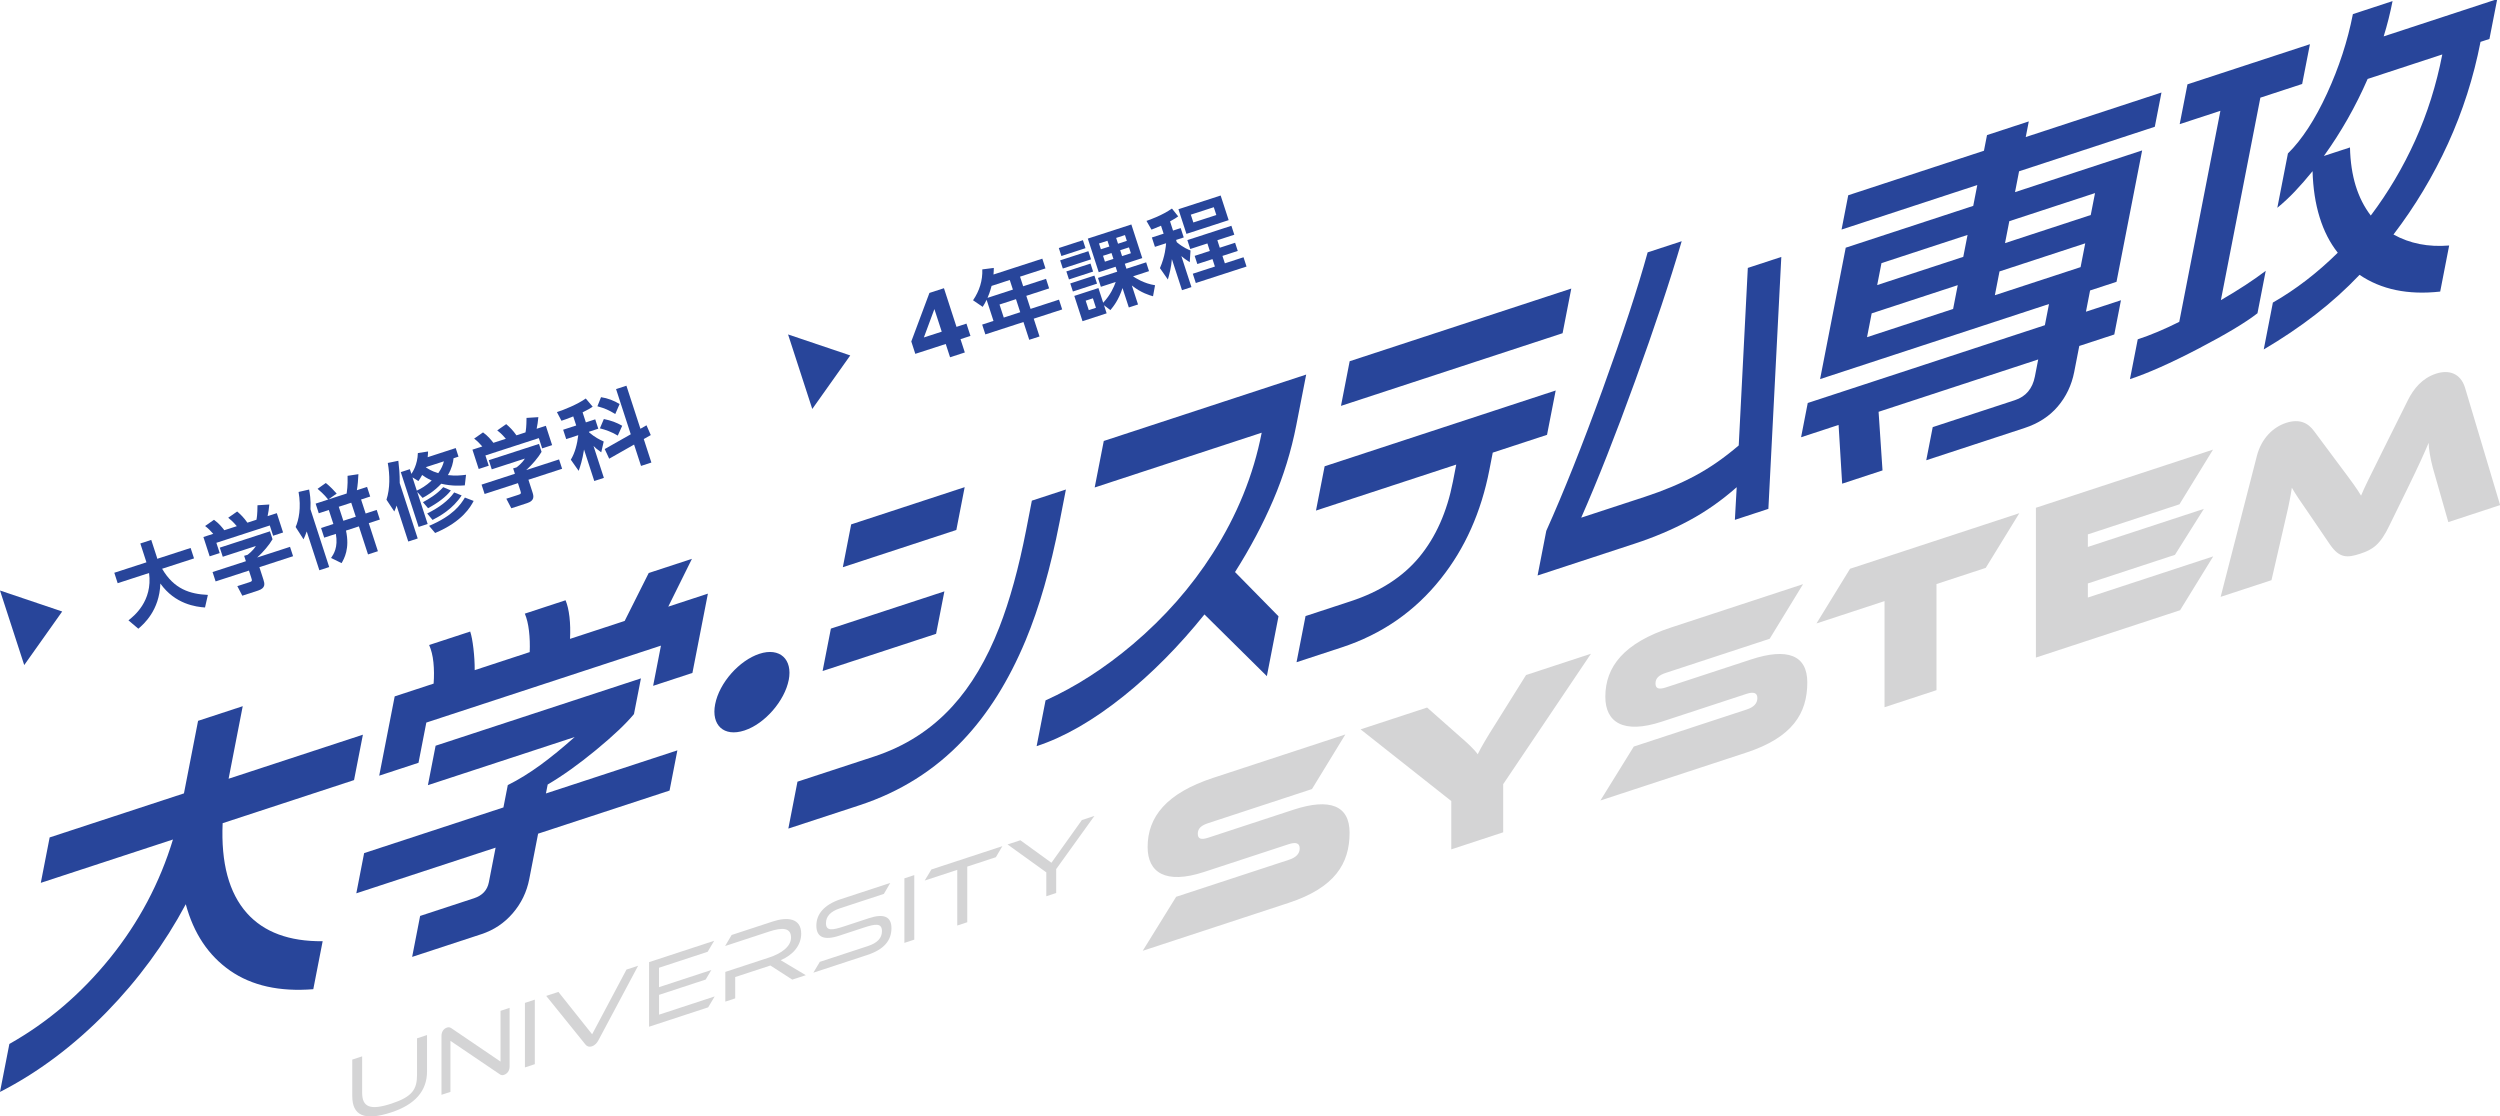
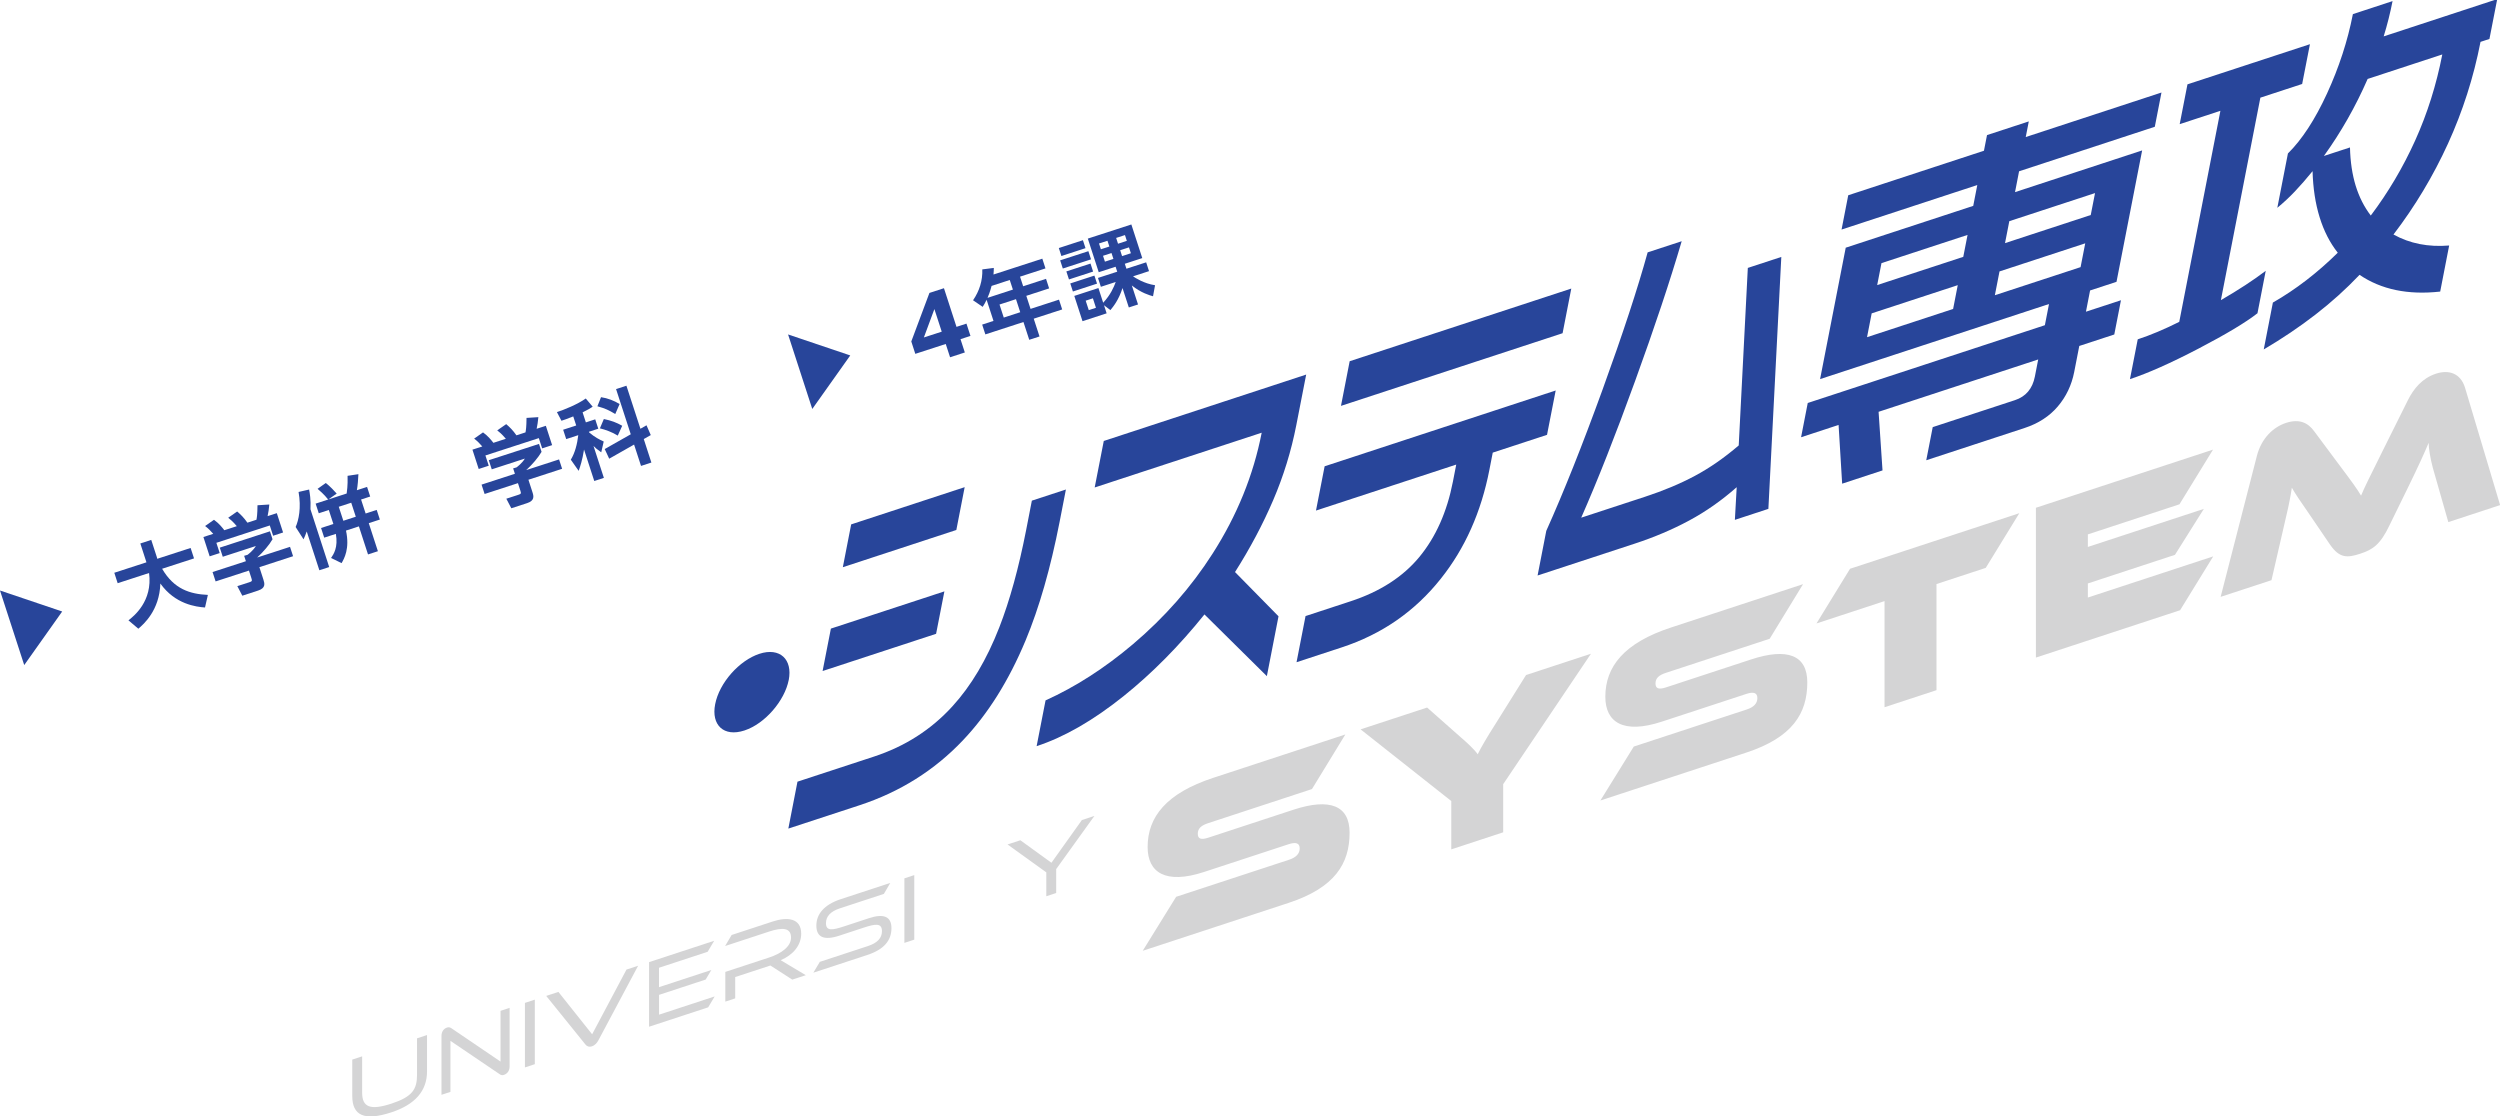
<svg xmlns="http://www.w3.org/2000/svg" viewBox="0 0 629.93 281.31">
  <defs>
    <style>
      .cls-1 {
        isolation: isolate;
      }

      .cls-2 {
        fill: #28459a;
      }

      .cls-3 {
        mix-blend-mode: multiply;
      }

      .cls-4 {
        fill: #d4d4d5;
      }
    </style>
  </defs>
  <g class="cls-1">
    <g id="_レイヤー_1" data-name="レイヤー_1">
      <g>
-         <path class="cls-2" d="M12.51,211.01l33.84-11.1,3.56-18.28,11.25-3.69-3.56,18.28,33.84-11.1-2.23,11.44-33.11,10.86c-.44,10.03,1.59,17.58,6.11,22.66,4.29,4.8,10.65,7.16,19.09,7.08l-2.36,12.09c-8.5.68-15.48-.88-20.95-4.67-5.46-3.8-9.19-9.38-11.18-16.74-5.31,9.94-11.96,18.99-19.95,27.18C18.55,263.52,9.6,270.23,0,275.14l2.36-12.09c9.66-5.45,18.11-12.67,25.37-21.66,7.26-8.99,12.54-18.95,15.85-29.86l-33.3,10.92,2.23-11.44Z" />
-         <path class="cls-2" d="M161.5,170.93l-1.76,9c-1.99,2.41-5.15,5.41-9.5,9-4.35,3.59-8.43,6.51-12.24,8.75l-.44,2.25,33.12-10.86-1.97,10.13-33.12,10.86-2.23,11.44c-.63,3.25-2.02,6.12-4.16,8.61-2.14,2.49-4.77,4.24-7.89,5.27l-17.46,5.73,2.01-10.32,13.59-4.46c2.1-.69,3.34-2.03,3.73-4.03l1.7-8.72-35.1,11.51,1.97-10.13,35.1-11.51,1.1-5.63c2.74-1.37,5.48-3.06,8.23-5.07,2.75-2.01,5.62-4.36,8.62-7.04l-36.98,12.13,1.94-9.94,51.74-16.97ZM118.48,159.14c.32.95.59,2.37.81,4.25.22,1.89.33,3.71.32,5.47l13.86-4.55c.08-1.84.02-3.62-.18-5.34-.2-1.72-.55-3.17-1.05-4.35l10.26-3.37c.46,1.08.79,2.48.99,4.2.2,1.72.24,3.56.14,5.53l13.77-4.52,6.06-12.08,10.89-3.57-5.97,12.05,9.99-3.28-3.9,19.98-9.9,3.25,1.97-10.13-59.12,19.39-1.97,10.13-9.9,3.25,3.9-19.98,9.81-3.22c.14-1.86.12-3.64-.05-5.34-.17-1.7-.54-3.16-1.08-4.39l10.35-3.39Z" />
        <path class="cls-2" d="M198.73,171.36c-1.01,5.16-5.93,10.99-11.15,12.7-5.22,1.71-8.41-1.37-7.38-6.62,1.06-5.44,6.11-11.05,11.15-12.7,5.13-1.68,8.41,1.37,7.39,6.62Z" />
        <path class="cls-2" d="M266.99,131.5c-2.27,11.63-5.12,21.58-8.56,29.85-4.24,10.17-9.51,18.57-15.81,25.2-7.17,7.56-15.86,13.01-26.07,16.36l-17.91,5.87,2.3-11.82,19.27-6.32c7.81-2.56,14.39-6.77,19.73-12.62,4.75-5.18,8.7-11.84,11.86-19.95,2.64-6.78,4.89-14.95,6.76-24.51l1.44-7.41,8.58-2.81-1.59,8.16ZM235.87,159.7l-28.6,9.38,2.09-10.69,28.6-9.38-2.09,10.69ZM240.97,133.54l-28.6,9.38,2.1-10.79,28.6-9.38-2.1,10.79Z" />
        <path class="cls-2" d="M319.2,170.36l-15.71-15.54c-6.39,7.95-13.17,14.8-20.32,20.54-7.66,6.14-14.98,10.36-21.97,12.65l2.25-11.53c7.55-3.41,14.89-8.13,22.01-14.15,7.99-6.78,14.68-14.38,20.07-22.82,6.17-9.63,10.3-19.79,12.38-30.48l-42.08,13.8,2.29-11.72,51-16.73-2.49,12.75c-1.27,6.5-3.21,12.8-5.82,18.89-2.61,6.09-5.82,12.13-9.62,18.12l10.96,11.15-2.94,15.09Z" />
        <path class="cls-2" d="M389.82,109.56l-13.69,4.49-.84,4.31c-2.08,10.69-6.17,19.84-12.24,27.45-6.53,8.23-14.86,14-24.99,17.32l-11.37,3.73,2.27-11.63,11.37-3.73c7.4-2.43,13.17-6.15,17.31-11.16,4.14-5.02,6.96-11.34,8.45-18.97l.84-4.31-35.34,11.59,2.18-11.16,58.22-19.1-2.18,11.16ZM393.73,83.96l-55.84,18.31,2.19-11.25,55.84-18.31-2.19,11.25Z" />
        <path class="cls-2" d="M445.58,128.22l-8.44,2.77.46-8.23c-3.8,3.35-7.8,6.16-12,8.41-4.2,2.26-8.75,4.19-13.66,5.8l-24.51,8.04,2.19-11.25c4.35-9.68,9.08-21.54,14.18-35.59,5.1-14.05,8.88-25.58,11.36-34.58l8.58-2.81c-2.92,9.97-6.84,21.73-11.76,35.28-4.91,13.55-9.43,25.01-13.56,34.38l16.14-5.29c4.63-1.52,8.79-3.26,12.49-5.24,3.7-1.97,7.39-4.53,11.06-7.67l2.29-44.73,8.44-2.77-3.26,63.49Z" />
        <path class="cls-2" d="M465.7,49.2l34.2-11.22.77-3.94,10.53-3.45-.77,3.94,34.2-11.22-1.68,8.63-34.2,11.22-1.02,5.25,32.03-10.51-6.46,33.11-6.66,2.18-1.04,5.35,8.82-2.89-1.68,8.63-8.82,2.89-1.28,6.56c-.65,3.31-2.03,6.21-4.14,8.69-2.11,2.48-4.91,4.29-8.39,5.43l-24.75,8.12,1.63-8.35,20.7-6.79c2.76-.9,4.44-2.89,5.04-5.95l.84-4.31-40.22,13.19.99,14.77-10.17,3.34-.9-14.8-9.45,3.1,1.68-8.63,59.75-19.6,1.04-5.34-57.68,18.92,6.46-33.11,32.13-10.54,1.02-5.25-34.2,11.22,1.68-8.63ZM470.44,84.96l21.69-7.11,1.17-6-21.69,7.11-1.17,6ZM473,71.83l21.69-7.11,1.08-5.53-21.69,7.11-1.08,5.53ZM502.65,74.39l21.6-7.08,1.17-6-21.6,7.08-1.17,6ZM505.21,61.26l21.6-7.08,1.08-5.53-21.6,7.08-1.08,5.53Z" />
        <path class="cls-2" d="M582.04,11.13l-1.96,10.03-10.53,3.45-9.95,51.02c4.43-2.57,8.2-5.03,11.3-7.39l-2.08,10.69c-2.98,2.33-7.94,5.3-14.88,8.92-6.94,3.62-12.69,6.18-17.25,7.68l1.96-10.03c3.18-1.04,6.67-2.51,10.46-4.4l10.37-53.18-10.26,3.36,1.96-10.03,30.87-10.12ZM602.86.27c-.6,3.06-1.35,6.03-2.24,8.9L629.23-.22l-1.96,10.03-2.25.74c-1.74,8.94-4.48,17.49-8.2,25.65-3.73,8.16-8.3,15.79-13.73,22.89,4.1,2.28,8.78,3.21,14.03,2.77l-2.26,11.61c-8.09.9-14.87-.51-20.32-4.22-3.39,3.57-7.09,6.91-11.09,10-4,3.1-8.35,6.03-13.05,8.8l2.3-11.81c5.75-3.29,11.2-7.48,16.35-12.56-1.98-2.51-3.51-5.49-4.57-8.94-1.07-3.45-1.66-7.32-1.78-11.61-1.55,1.91-3.04,3.62-4.45,5.1-1.41,1.49-2.89,2.86-4.43,4.13l2.67-13.69c3.55-3.5,6.83-8.54,9.86-15.12,3.02-6.58,5.19-13.24,6.51-19.99l9.99-3.28ZM585.56,39.3l6.57-2.15c.08,3.6.57,6.82,1.44,9.67.88,2.84,2.15,5.34,3.8,7.49,4.39-5.83,8.12-12.13,11.18-18.9,3.06-6.77,5.34-14,6.84-21.69l-18.81,6.17c-1.52,3.48-3.2,6.84-5.04,10.08-1.84,3.24-3.84,6.35-5.99,9.34Z" />
      </g>
      <g>
        <path class="cls-2" d="M6.1,167.57L0,148.79l15.67,5.29-9.56,13.49Z" />
        <path class="cls-2" d="M32.37,156.31c1.32-1.04,6.14-4.81,5.19-11.93l-7.91,2.57-.85-2.63,8.1-2.63-1.54-4.75,2.75-.9,1.41,4.34c.02.06.08.31.11.42l8.4-2.73.86,2.63-8.04,2.61c2.98,5.12,7,6.38,11.53,6.59l-.72,3.17c-2.23-.16-7.53-.8-11.25-6.04-.22,6.8-4.23,10.26-5.55,11.39l-2.48-2.1Z" />
        <path class="cls-2" d="M53.73,134.51c-.71-.79-1.14-1.27-2.05-1.97l2.24-1.57c1.28.93,2.09,1.96,2.6,2.63l3.15-1.02c-1.06-1.25-1.64-1.69-2.17-2.12l2.26-1.58c.94.81,1.68,1.54,2.58,2.82l2.28-.74c.1-.53.24-1.3.26-3.65l2.98-.19c-.12,1.24-.21,1.86-.43,2.93l2.32-.75,1.58,4.87-2.51.82-.84-2.59-13.46,4.37.84,2.59-2.53.82-1.58-4.87,2.47-.8ZM68.02,133.87l.65,2.01c-.8,1.39-2.34,3.22-3.87,4.6l8.28-2.69.77,2.36-8.49,2.76,1.01,3.12c.33,1.01.61,2.14-1.32,2.77l-3.99,1.3-1.26-2.41,3-.97c.72-.23.78-.34.54-1.06l-.61-1.89-8.4,2.73-.77-2.36,8.4-2.73-.44-1.36.85-.25c.2-.15,1.42-1.07,2.1-2.22l-8.34,2.71-.75-2.3,12.64-4.11Z" />
        <path class="cls-2" d="M77.3,133.87c-.32.92-.54,1.43-.82,2.02l-1.99-3.1c.77-1.7,1.45-4.85.74-8.83l2.66-.61c.16.9.46,2.48.34,4.98l4.72,14.55-2.48.81-3.19-9.8ZM82.87,128.5l-2.55.83-.79-2.43,3.16-1.03c-.99-1.29-2.36-2.44-2.67-2.7l2.07-1.47c1.07.83,2.18,2.02,2.75,2.67l-2.11,1.48,4.62-1.5c.3-1.94.25-3.92.23-4.46l2.73-.41c-.04,1.22-.19,2.92-.39,4.04l2.57-.83.79,2.42-2.3.75,1.15,3.53,2.79-.91.79,2.43-2.79.91,2.3,7.07-2.49.81-2.3-7.07-3.25,1.06c.99,4.58-.47,7.08-1.11,8.2l-2.65-1.3c.66-.97,1.8-2.65,1.21-6.07l-2.94.95-.79-2.43,3.1-1.01-1.15-3.53ZM86.51,131.22l3.14-1.02-1.15-3.53-3.14,1.02,1.15,3.53Z" />
-         <path class="cls-2" d="M99.93,127.38c-.14.48-.29.85-.58,1.5l-1.97-2.97c.92-2.84.87-6.21.33-9.26l2.66-.55c.17,1.42.37,3.38.35,5.63l4.53,13.95-2.38.77-2.95-9.08ZM117.11,122.3c-1.07.07-3.12.24-5.93-.41-1.91,2.03-3.7,3.02-4.7,3.57l-1.35-1.51,2.63,8.08-2.28.74-4.49-13.81,2.28-.74.39,1.19c.28-.41,1.56-2.33,1.63-5.25l2.57-.4c-.02.5-.03.87-.1,1.44l7.07-2.3.7,2.16-1.25.41c-.08,1.01-.42,2.55-1.42,4.24,1.87.23,3.37.08,4.57-.08l-.31,2.69ZM103.93,120.27l1.09,3.35c1.01-.46,2.28-1.17,3.76-2.54-1.36-.63-1.93-1.05-2.41-1.4-.36.71-.63,1.07-.94,1.53l-1.51-.94ZM113.61,123.57c-1.13,1.55-3.34,3.2-5.75,4.48l-1.29-1.51c1.35-.74,3.5-1.96,5.11-3.79l1.93.83ZM107.28,117.72c.39.28,1.37.99,3.15,1.5.83-1.16,1.18-2.04,1.42-2.98l-4.57,1.48ZM116.32,124.83c-2.21,3.4-5.48,5.23-7.33,6.18l-1.35-1.63c2.88-1.42,5.33-3.19,6.8-5.3l1.88.75ZM119.35,126.21c-.71,1.37-2.77,5.19-9.71,8.09l-1.52-1.8c5.98-2.51,7.95-5.33,9.02-7.13l2.21.85Z" />
        <path class="cls-2" d="M121.52,112.49c-.71-.79-1.14-1.27-2.05-1.97l2.24-1.57c1.28.93,2.09,1.96,2.61,2.63l3.14-1.02c-1.06-1.25-1.64-1.69-2.17-2.12l2.26-1.57c.94.81,1.68,1.54,2.58,2.82l2.28-.74c.1-.53.24-1.3.26-3.65l2.98-.19c-.12,1.24-.21,1.86-.43,2.93l2.32-.75,1.58,4.87-2.51.82-.84-2.59-13.46,4.37.84,2.59-2.53.82-1.58-4.87,2.47-.8ZM135.81,111.84l.65,2.01c-.8,1.39-2.34,3.22-3.87,4.6l8.28-2.69.77,2.36-8.49,2.76,1.01,3.12c.33,1.01.6,2.14-1.33,2.77l-3.99,1.3-1.26-2.41,3-.97c.72-.23.78-.34.54-1.06l-.61-1.89-8.4,2.73-.77-2.36,8.4-2.73-.44-1.36.85-.25c.2-.15,1.43-1.07,2.1-2.22l-8.34,2.71-.75-2.3,12.64-4.1Z" />
        <path class="cls-2" d="M144.45,104.92c-1.67.66-2.32.89-2.98,1.1l-1.14-2.18c1.73-.56,5.17-1.93,7.27-3.43l1.74,2.07c-.58.39-.99.66-2.54,1.42l.82,2.53,2.36-.77.77,2.36-2.36.77.05.16c1.42,1.22,2.66,1.84,3.68,2.3l-.62,2.72c-1.06-.75-1.47-1.09-1.95-1.59l2.61,8.03-2.42.79-2.58-7.93c-.42,2.7-.97,4.29-1.35,5.37l-1.98-2.81c1.04-1.7,1.61-3.91,1.88-6.18l-3.04.99-.77-2.36,3.29-1.07-.75-2.3ZM151.45,100.08c1.67.25,3.31.88,4.67,1.73l-1.09,2.51c-1.71-1.01-2.47-1.38-4.5-1.95l.91-2.29ZM152.14,105.58c1.98.42,3.14.86,4.64,1.7l-1.12,2.48c-1.4-.88-3.15-1.5-4.5-1.83l.99-2.34ZM158.93,109.42l-3.7-11.38,2.61-.85,3.53,10.85,1.53-.88,1.08,2.47-1.77,1,1.92,5.92-2.61.85-1.75-5.38-6.27,3.56-1.13-2.43,6.56-3.72Z" />
        <path class="cls-2" d="M204.67,103.05l-6.1-18.78,15.67,5.29-9.57,13.49Z" />
        <path class="cls-2" d="M237.85,72.62l3.16,9.74,2.51-.82,1.01,3.1-2.51.82,1.09,3.35-3.72,1.21-1.09-3.35-7.67,2.49-1.01-3.12,4.57-12.23,3.66-1.19ZM237.29,83.57l-1.85-5.69-2.65,7.15,4.5-1.46Z" />
        <path class="cls-2" d="M262.63,65.16l.8,2.47-6.41,2.08.79,2.42,5.76-1.87.78,2.41-5.75,1.87,1.07,3.29,7.17-2.33.8,2.47-7.17,2.33,1.46,4.48-2.59.84-1.46-4.48-9.6,3.12-.8-2.47,2.85-.93-1.73-5.32c-.39.81-.62,1.18-.99,1.78l-2.43-1.66c1.62-2.36,2.44-5.02,2.33-7.78l2.9-.37c-.01.59-.01.94-.08,1.66l12.29-3.99ZM249.85,72.04c-.42,1.59-.74,2.35-1.02,3.01l6.39-2.08-.79-2.42-4.58,1.49ZM256,75.38l-4.15,1.35,1.07,3.29,4.15-1.35-1.07-3.29Z" />
        <path class="cls-2" d="M272.86,60.52l.66,2.01-6.08,1.98-.65-2.01,6.08-1.98ZM274.24,63.29l.67,2.06-7.11,2.31-.67-2.06,7.11-2.31ZM274.78,66.41l.65,2.02-6.08,1.98-.66-2.02,6.08-1.98ZM275.76,69.44l.66,2.03-6.08,1.98-.66-2.03,6.08-1.98ZM277.38,72.25l-.72-2.22,4.85-1.57-.41-1.25-4.25,1.38-2.75-8.47,10.97-3.56,2.75,8.47-4.4,1.43.41,1.25,4.97-1.61.72,2.22-4.03,1.31c.55.37,2.78,1.83,5.55,2.24l-.51,2.78c-.83-.23-3-.84-5.34-2.72l1.56,4.79-2.32.75-1.59-4.89c-.96,2.99-2.29,4.65-3.06,5.56l-1.6-1.23.66,2.04-6.08,1.98-2.07-6.37,6.08-1.98,1.2,3.7c1.87-2.01,2.68-3.91,3.16-5.23l-3.76,1.22ZM275.37,75.17l-1.81.59.78,2.38,1.81-.59-.77-2.38ZM279.06,60.66l-2.14.69.47,1.46,2.14-.69-.48-1.46ZM280.07,63.76l-2.14.69.48,1.48,2.14-.69-.48-1.48ZM283.46,59.23l-2.22.72.47,1.46,2.22-.72-.47-1.46ZM284.47,62.33l-2.22.72.48,1.48,2.22-.72-.48-1.48Z" />
-         <path class="cls-2" d="M292.55,56.87c-1.24.54-1.76.73-2.41.99l-1.26-2.2c.98-.34,3.94-1.39,6.42-3.11l1.57,1.97c-.53.38-.86.62-2.05,1.26l.75,2.32,1.93-.63.77,2.36-1.93.63.19.58c1.68,1.4,2.9,1.85,3.45,2.08l-.2,2.95c-1.12-.71-1.52-1.05-2.11-1.54l2.54,7.81-2.38.78-2.55-7.83c-.16,2.1-.62,3.77-1.01,5.14l-2-2.87c1.3-2.92,1.51-5.62,1.55-6.27l-2.81.91-.77-2.36,2.96-.96-.65-1.99ZM307.57,49.26l2.02,6.21-10.64,3.46-2.02-6.21,10.65-3.46ZM310.28,56.9l.73,2.24-4.27,1.39.61,1.89,3.86-1.25.67,2.06-3.86,1.25.61,1.87,4.7-1.53.76,2.34-12.78,4.15-.76-2.34,5.57-1.81-.61-1.87-3.82,1.24-.67-2.06,3.82-1.24-.61-1.89-4.32,1.4-.73-2.24,11.1-3.61ZM300.05,54.09l.64,1.97,5.79-1.88-.64-1.97-5.8,1.88Z" />
      </g>
      <g class="cls-3">
        <path class="cls-4" d="M105.08,261.63l2.52-.83v9.16c0,4.91-3,8.35-8.96,10.31-6.9,2.27-9.88.79-9.88-4.12v-9.16l2.49-.82v9.16c0,3.65,2.05,4.5,7.39,2.75,5.33-1.75,6.44-3.65,6.44-7.29v-9.16Z" />
        <path class="cls-4" d="M113.5,262.29v12.83l-2.26.74v-14.83c0-1.17.65-1.87,1.39-2.11.32-.11.69-.13,1.09.15l12.4,8.42v-12.79l2.29-.75v14.76c0,1.17-.67,1.87-1.41,2.12-.32.11-.67.14-1.06-.14l-12.42-8.41Z" />
        <path class="cls-4" d="M132.27,268.96v-16.26l2.49-.82v16.26l-2.49.82Z" />
        <path class="cls-4" d="M137.63,250.94l3.07-1.01,8.5,10.68,8.66-16.31,2.93-.96-10,18.77c-.35.65-.86,1.28-1.64,1.53-.74.24-1.29-.01-1.64-.46l-9.88-12.24Z" />
        <path class="cls-4" d="M163.55,258.69v-16.26l16.4-5.38-1.64,2.77-12.26,4.03v4.89l13.19-4.33-1.43,2.41-11.75,3.86v4.99l14.02-4.6-1.64,2.75-14.87,4.88Z" />
        <path class="cls-4" d="M199.64,246.84l-5.52-3.56-8.87,2.91v5.37l-2.49.82v-7.49l11.06-3.63c2.89-.95,5.5-2.68,5.5-5.01,0-2.58-2.29-2.58-5.5-1.53l-11.11,3.65,1.64-2.78,10.39-3.41c3.6-1.18,7.14-.88,7.14,3.08,0,2.92-2.03,5.36-5.17,6.68l6.33,3.78-3.39,1.11Z" />
        <path class="cls-4" d="M204.93,245.11l1.64-2.75,12.13-3.98c2.38-.78,3.53-2.04,3.53-3.74,0-2.14-1.69-1.85-4.57-.91l-6.23,2.05c-3.9,1.28-5.73.3-5.73-2.55s1.89-5.26,6.14-6.66l12.49-4.1-1.62,2.77-11.06,3.63c-2.36.77-3.53,2.03-3.53,3.74,0,2.07,1.64,1.77,4.57.81l6.23-2.05c3.76-1.24,5.7-.44,5.7,2.5,0,3.11-1.87,5.38-6.12,6.77l-13.58,4.46Z" />
        <path class="cls-4" d="M227.88,237.58v-16.26l2.49-.82v16.26l-2.49.82Z" />
-         <path class="cls-4" d="M241.2,233.2v-14.02l-8.2,2.69,1.69-2.79,17.88-5.87-1.64,2.78-7.21,2.37v14.02l-2.52.83Z" />
        <path class="cls-4" d="M263.64,225.84v-6.03l-9.77-7.03,3.23-1.06,7.83,5.67,7.67-10.76,3.16-1.04-9.63,13.39v6.03l-2.49.82Z" />
        <path class="cls-4" d="M287.94,239.56l8.41-13.59,28.49-9.35c1.69-.56,2.65-1.49,2.65-2.84s-.96-1.66-2.77-1.07l-21.33,7c-9.76,3.2-14.22.1-14.22-6.28,0-7.61,4.74-13.57,16.53-17.44l33.29-10.93-8.41,13.76-26.12,8.58c-1.75.57-2.65,1.32-2.65,2.68s.9,1.56,2.65.99l21.44-7.04c9.14-3,14.16-1.1,14.16,5.79,0,7.79-3.72,13.86-15.4,17.69l-36.73,12.06Z" />
        <path class="cls-4" d="M365.68,214.03v-12.19l-22.85-18.06,16.76-5.5,8.52,7.53c1.52,1.3,3.5,3.14,4.23,4.25.79-1.67,2.59-4.69,4.06-6.98l8.12-12.99,16.36-5.37-22.12,32.87v12.13l-13.09,4.3Z" />
        <path class="cls-4" d="M403.26,201.7l8.41-13.59,28.49-9.35c1.69-.56,2.65-1.49,2.65-2.85s-.96-1.66-2.76-1.07l-21.33,7c-9.76,3.21-14.22.1-14.22-6.28,0-7.61,4.74-13.57,16.53-17.44l33.29-10.93-8.41,13.76-26.12,8.58c-1.75.57-2.65,1.32-2.65,2.68s.9,1.56,2.65.99l21.44-7.04c9.14-3,14.16-1.1,14.16,5.79,0,7.79-3.72,13.86-15.4,17.69l-36.73,12.06Z" />
        <path class="cls-4" d="M474.85,178.2v-26.74l-17.15,5.63,8.46-13.78,42.65-14-8.46,13.78-12.41,4.07v26.74l-13.09,4.3Z" />
        <path class="cls-4" d="M512.99,165.68v-37.74l44.63-14.65-8.46,13.78-23.08,7.58v3.16l29.23-9.59-7.28,11.58-21.95,7.21v3.55l31.59-10.37-8.35,13.57-36.33,11.93Z" />
        <path class="cls-4" d="M616.91,131.56l-3.89-13.62c-.62-2.33-1.07-4.89-1.07-6.36-1.13,2.68-2.31,5.33-5.36,11.58l-4.51,9.21c-2.31,4.88-4.23,6.13-7.39,7.16-3.27,1.07-5.19,1.14-7.56-2.26l-5.02-7.38c-2.88-4.13-3.78-5.53-4.63-7-.28,1.9-.73,4.3-1.35,6.88l-3.78,16.42-12.81,4.2,9.14-35.55c1.13-4.32,4-7.18,7.33-8.28,3.33-1.09,5.53-.07,7.11,2.12l6.21,8.34c3.5,4.66,4.68,6.31,5.59,7.87.9-2.16,2.09-4.52,5.53-11.46l6.21-12.47c1.52-3.1,3.72-5.68,7.16-6.81,3.22-1.05,6.15-.1,7.28,3.48,2.99,9.85,5.87,19.79,8.86,29.64l-13.03,4.28Z" />
      </g>
    </g>
  </g>
</svg>